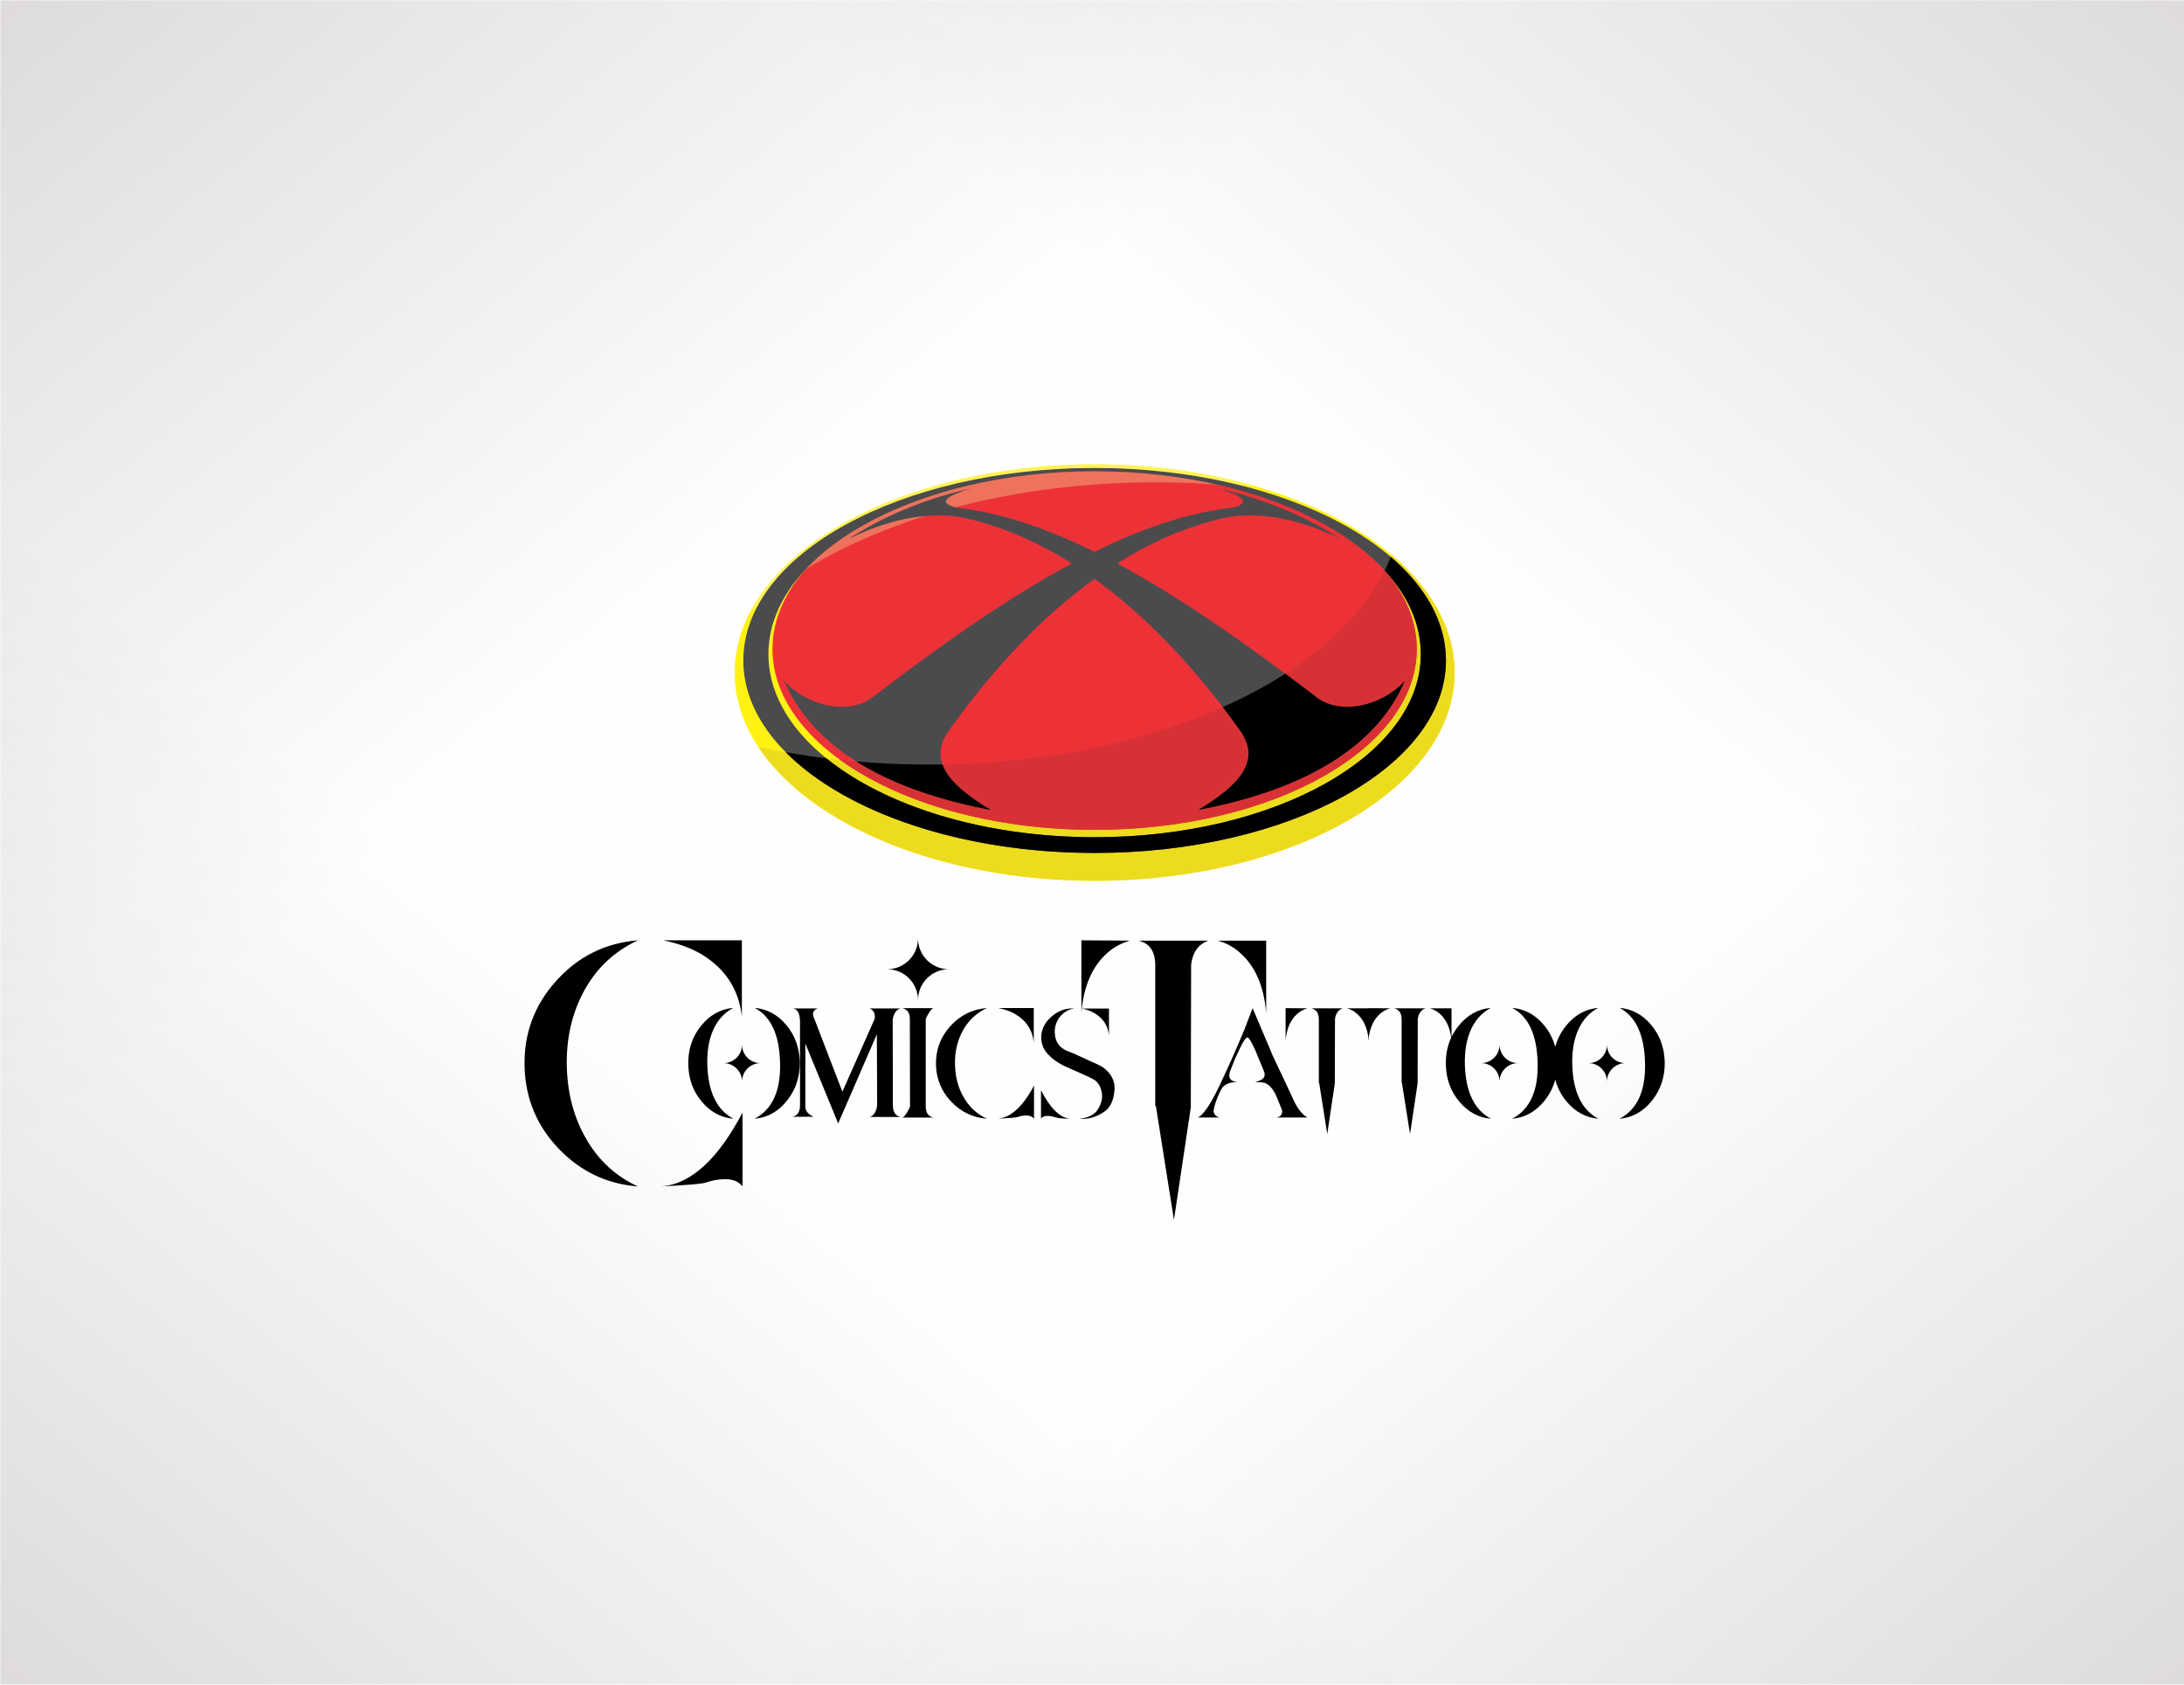
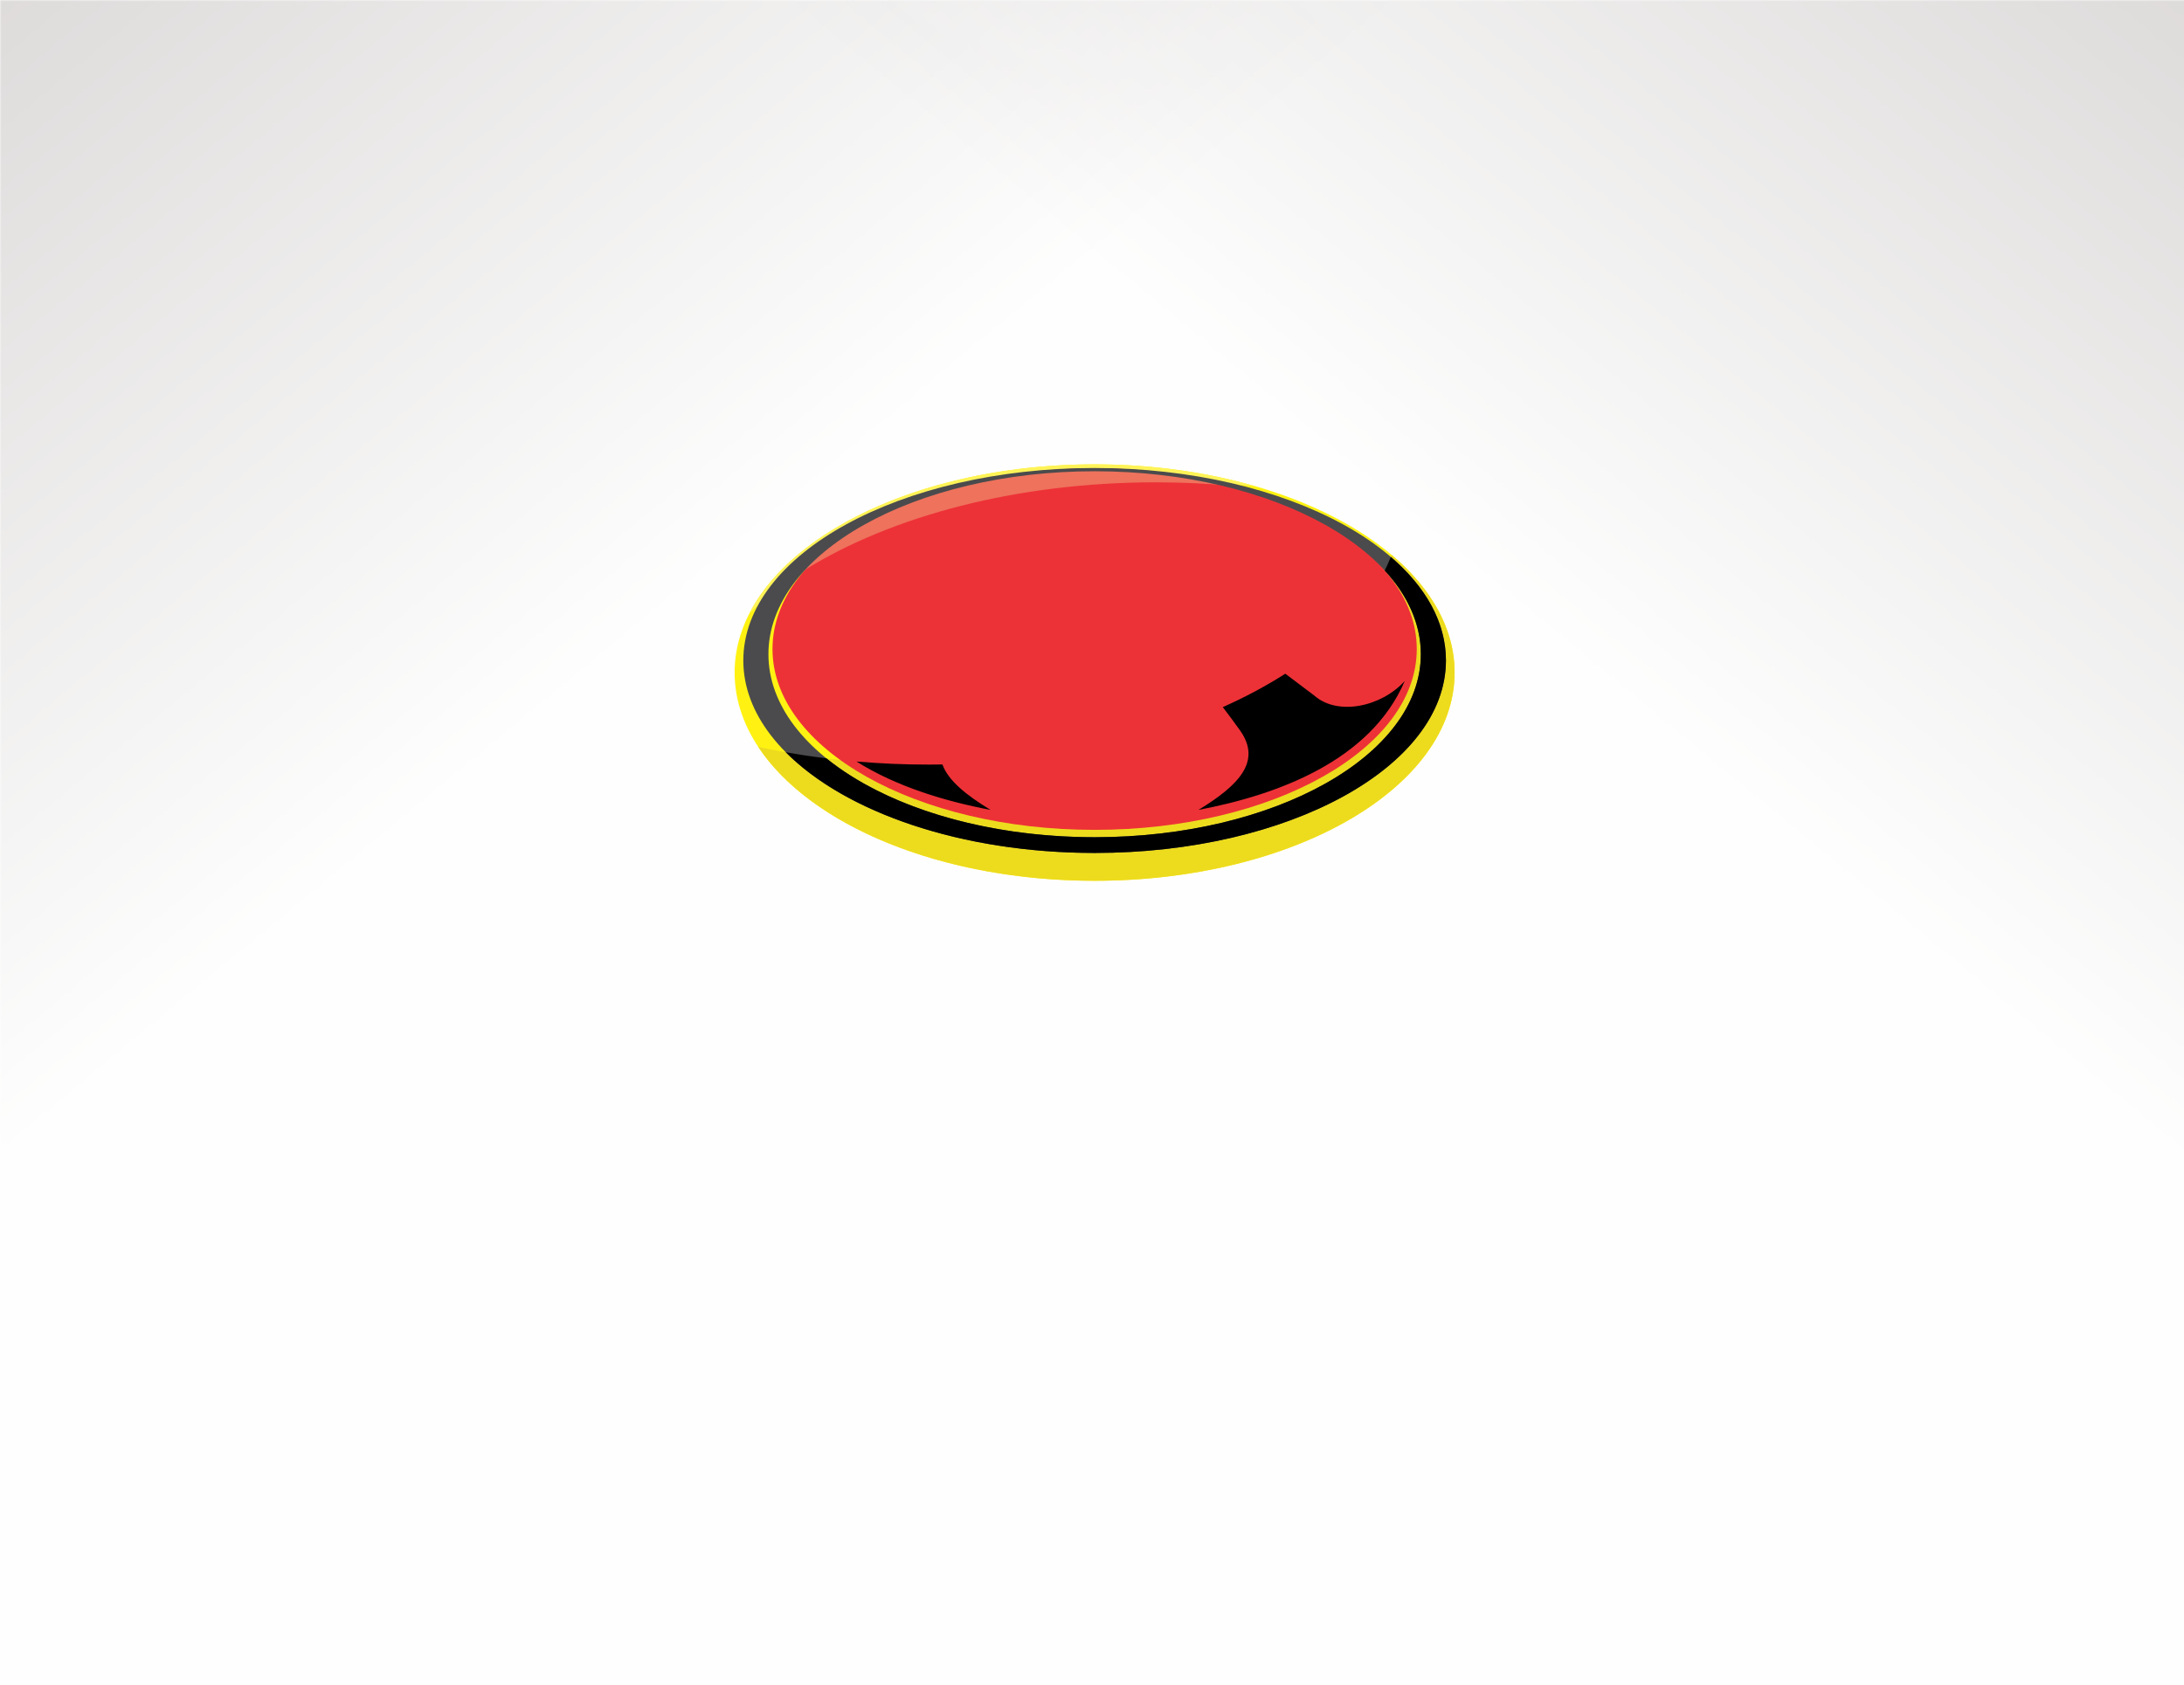
<svg xmlns="http://www.w3.org/2000/svg" xml:space="preserve" width="700px" height="540px" version="1.1" style="shape-rendering:geometricPrecision; text-rendering:geometricPrecision; image-rendering:optimizeQuality; fill-rule:evenodd; clip-rule:evenodd" viewBox="0 0 698.32 538.7">
  <defs>
    <style type="text/css">
   
    .fil0 {fill:#FEFEFE}
    .fil8 {fill:#4B4B4D}
    .fil3 {fill:#FFF358}
    .fil2 {fill:#FFF212}
    .fil4 {fill:#EDDB1E}
    .fil5 {fill:#ED3237}
    .fil6 {fill:#D83135}
    .fil7 {fill:#EE725C}
    .fil9 {fill:black}
    .fil1 {fill:#B8B3B1}
   
  </style>
    <mask id="id0">
      <linearGradient id="id1" gradientUnits="userSpaceOnUse" x1="-234.82" y1="-255.75" x2="169.21" y2="233.54">
        <stop offset="0" style="stop-opacity:1; stop-color:white" />
        <stop offset="1" style="stop-opacity:0; stop-color:white" />
      </linearGradient>
      <rect style="fill:url(#id1)" x="-1.18" y="-1.18" width="700.68" height="541.06" />
    </mask>
    <mask id="id2">
      <linearGradient id="id3" gradientUnits="userSpaceOnUse" x1="933.14" y1="-255.75" x2="529.11" y2="233.54">
        <stop offset="0" style="stop-opacity:1; stop-color:white" />
        <stop offset="1" style="stop-opacity:0; stop-color:white" />
      </linearGradient>
      <rect style="fill:url(#id3)" x="-1.18" y="-1.18" width="700.68" height="541.06" />
    </mask>
    <mask id="id4">
      <linearGradient id="id5" gradientUnits="userSpaceOnUse" x1="-234.82" y1="794.45" x2="169.21" y2="305.16">
        <stop offset="0" style="stop-opacity:1; stop-color:white" />
        <stop offset="1" style="stop-opacity:0; stop-color:white" />
      </linearGradient>
      <rect style="fill:url(#id5)" x="-1.18" y="-1.18" width="700.68" height="541.06" />
    </mask>
    <mask id="id6">
      <linearGradient id="id7" gradientUnits="userSpaceOnUse" x1="933.14" y1="794.45" x2="529.11" y2="305.16">
        <stop offset="0" style="stop-opacity:1; stop-color:white" />
        <stop offset="1" style="stop-opacity:0; stop-color:white" />
      </linearGradient>
-       <rect style="fill:url(#id7)" x="-1.18" y="-1.18" width="700.68" height="541.06" />
    </mask>
  </defs>
  <g id="Layer_x0020_1">
    <g id="_1948227355344">
      <rect class="fil0" width="698.32" height="538.7" />
      <g>
        <polygon class="fil1" style="mask:url(#id0)" points="0,0 698.32,0 698.32,538.7 0,538.7 " />
        <polygon class="fil1" style="mask:url(#id2)" points="698.32,0 0,0 0,538.7 698.32,538.7 " />
-         <polygon class="fil1" style="mask:url(#id4)" points="0,538.7 698.32,538.7 698.32,0 0,0 " />
-         <polygon class="fil1" style="mask:url(#id6)" points="698.32,538.7 0,538.7 0,0 698.32,0 " />
      </g>
    </g>
    <g id="_1948227330528">
      <g>
        <path class="fil2" d="M350 148.49c63.56,0 115.1,29.82 115.1,66.58 0,36.77 -51.54,66.58 -115.1,66.58 -63.56,0 -115.11,-29.81 -115.11,-66.58 0,-36.76 51.55,-66.58 115.11,-66.58z" />
        <path class="fil3" d="M350 148.49c18.53,0 36.04,2.54 51.56,7.05 -10,-1.17 -20.36,-1.79 -30.98,-1.79 -55.89,0 -104.71,17.02 -130.92,42.32 14.15,-27.51 58.19,-47.58 110.34,-47.58z" />
        <path class="fil4" d="M444.95 177.44c12.71,10.71 20.15,23.67 20.15,37.63 0,36.77 -51.54,66.58 -115.1,66.58 -49.11,0 -91.03,-17.8 -107.56,-42.84 16.92,3.67 35.31,5.69 54.55,5.69 72.63,0 133.32,-28.74 147.96,-67.06z" />
        <path class="fil5" d="M350 149.75c56.87,0 103,25.88 103,57.81 0,31.92 -46.13,57.81 -103,57.81 -56.88,0 -103,-25.89 -103,-57.81 0,-31.93 46.12,-57.81 103,-57.81z" />
-         <path class="fil6" d="M442.77 182.42c6.55,7.6 10.23,16.13 10.23,25.14 0,31.92 -46.13,57.81 -103,57.81 -33.08,0 -62.52,-8.76 -81.36,-22.36 9.18,0.97 18.66,1.49 28.35,1.49 69.45,0 127.99,-26.28 145.78,-62.08z" />
+         <path class="fil6" d="M442.77 182.42z" />
        <path class="fil7" d="M350 149.75c15.88,0 30.92,2.02 44.36,5.62 -8.06,-0.74 -16.32,-1.14 -24.75,-1.14 -44.46,0 -84.45,10.77 -112.14,27.92 16.76,-19.19 51.9,-32.4 92.53,-32.4z" />
-         <path class="fil8" d="M287.12 163.78l0.06 0c-5.54,2.41 -10.85,5.3 -15.95,8.6 12.33,-6.05 24.22,-8.72 35.55,-7.1 12.32,2.47 24.35,7.59 35.93,14.9 -20.79,11.15 -42.13,26.3 -63.04,42.25 -7.45,6.57 -21.43,3.62 -28.92,-4.68 10.96,25.55 40.63,36.42 65.98,41.24 -12.87,-7.83 -20.35,-15.52 -13.28,-25.45 14.09,-19.73 29.77,-36.36 46.51,-48.45 16.75,12.09 32.43,28.72 46.51,48.45 7.08,9.93 -0.41,17.62 -13.28,25.45 25.36,-4.82 55.02,-15.69 65.98,-41.24 -7.49,8.3 -21.47,11.25 -28.92,4.68 -20.9,-15.95 -42.25,-31.1 -63.04,-42.25 11.58,-7.31 23.61,-12.43 35.93,-14.9 11.33,-1.62 23.22,1.05 35.55,7.1 -5.1,-3.3 -10.4,-6.19 -15.95,-8.6l0.06 0 -1.83 -0.75 -0.3 -0.12 -2.13 -0.88 -0.01 0c-6.38,-2.56 -12.74,-4.43 -19.1,-5.83 7.44,2.22 11.32,4.53 4.47,6.17l0.01 0.01c-14.02,1.5 -28.8,6.61 -43.95,14.07 -15.14,-7.46 -29.92,-12.57 -43.95,-14.07l0.01 -0.01c-6.85,-1.64 -2.97,-3.95 4.47,-6.17 -6.35,1.4 -12.71,3.27 -19.09,5.83l-0.01 0 -2.14 0.88 -0.29 0.12 -1.84 0.75z" />
        <path class="fil9" d="M273.85 243.51c12.91,8.12 28.58,12.76 42.88,15.48 -7.76,-4.72 -13.56,-9.39 -15.39,-14.53 -1.45,0.03 -2.9,0.04 -4.35,0.04 -7.87,0 -15.6,-0.34 -23.14,-0.99zm117.13 -17.39c1.86,2.42 3.69,4.9 5.49,7.42 7.08,9.93 -0.41,17.62 -13.28,25.45 25.36,-4.82 55.02,-15.69 65.98,-41.24 -7.49,8.3 -21.47,11.25 -28.92,4.68 -3.09,-2.35 -6.18,-4.69 -9.29,-7 -6.06,3.89 -12.75,7.47 -19.98,10.69z" />
        <path class="fil8" d="M350 149.65c62.03,0 112.33,27.56 112.33,61.55 0,33.99 -50.3,61.55 -112.33,61.55 -62.03,0 -112.33,-27.56 -112.33,-61.55 0,-33.99 50.3,-61.55 112.33,-61.55zm0 1.04c57.59,0 104.3,26.2 104.3,58.51 0,32.31 -46.71,58.52 -104.3,58.52 -57.59,0 -104.3,-26.21 -104.3,-58.52 0,-32.31 46.71,-58.51 104.3,-58.51z" />
        <path class="fil9" d="M444.7 178.09c11.16,9.56 17.63,20.92 17.63,33.11 0,33.99 -50.3,61.55 -112.33,61.55 -42.64,0 -79.74,-13.03 -98.76,-32.21 4.25,0.76 8.59,1.41 13,1.96 18.83,15.23 50.22,25.22 85.76,25.22 57.59,0 104.3,-26.21 104.3,-58.52 0,-9.64 -4.17,-18.74 -11.54,-26.76 0.72,-1.44 1.36,-2.89 1.94,-4.35z" />
      </g>
-       <path class="fil9" d="M181.24 341.31c-0.26,-9.07 1.59,-17.23 5.54,-24.49 3.95,-7.26 9.68,-12.63 17.2,-16.13 -10.43,0.84 -19.16,5.18 -26.19,13.02 -7.03,7.84 -10.38,17.04 -10.06,27.6 0.33,10.1 3.97,18.78 10.93,26.04 6.97,7.26 15.41,11.27 25.32,12.05 -7.06,-3.24 -12.57,-8.29 -16.52,-15.16 -3.89,-6.67 -5.96,-14.32 -6.22,-22.93zm112.29 -41.21c-0.01,5.44 -4.43,9.84 -9.87,9.84l-0.01 0 0.01 0c5.45,0 9.87,4.42 9.87,9.87 0,-5.45 4.42,-9.87 9.87,-9.87l0.1 0 0 0 -0.1 0c-5.44,0 -9.86,-4.4 -9.87,-9.84l0 0zm0 19.71l0 0.18 0 0 0 -0.18zm220.29 14.27c-0.01,3.25 -2.65,5.88 -5.9,5.88l-0.01 0 0.01 0c3.26,0 5.9,2.65 5.9,5.9 0,-3.25 2.64,-5.9 5.9,-5.9l0.05 0 0 0 -0.05 0c-3.25,0 -5.89,-2.63 -5.9,-5.88l0 0zm0 11.78l0 0.11 0 0 0 -0.11zm-34.34 -11.78c-0.01,3.25 -2.65,5.88 -5.9,5.88l0 0 0 0c3.26,0 5.9,2.65 5.9,5.9 0,-3.25 2.64,-5.9 5.9,-5.9l0.06 0 0 0 -0.06 0c-3.25,0 -5.89,-2.63 -5.9,-5.88l0 0zm0 11.78l0 0.11 0 0 0 -0.11zm-242.23 -11.78c0,3.25 -2.64,5.88 -5.89,5.88l-0.01 0 0.01 0c3.25,0 5.9,2.65 5.9,5.9 0,-3.25 2.64,-5.9 5.89,-5.9l0.06 0 0 0 -0.06 0c-3.25,0 -5.89,-2.63 -5.89,-5.88l-0.01 0zm0.01 11.78l0 0.11 -0.01 0 0.01 -0.11zm265.46 -5.38c-0.11,-4.22 0.49,-7.87 1.8,-10.93 1.42,-3.29 3.6,-5.71 6.51,-7.26 -4.14,0.38 -7.61,2.33 -10.41,5.86 -1.59,2.01 -2.7,4.22 -3.34,6.62 -0.7,-2.61 -1.93,-4.97 -3.69,-7.06 -2.75,-3.26 -6.11,-5.07 -10.08,-5.42 5.19,2.74 7.9,8.57 8.14,17.49 0.26,8.98 -2.45,14.97 -8.14,17.97 4.17,-0.38 7.65,-2.34 10.43,-5.88 1.59,-2.01 2.7,-4.23 3.35,-6.64 0.68,2.62 1.91,4.98 3.68,7.08 2.77,3.28 6.14,5.09 10.1,5.44 -5.3,-2.8 -8.08,-8.55 -8.35,-17.27zm23.26 -0.7c0.27,8.98 -2.44,14.97 -8.13,17.97 4.17,-0.38 7.65,-2.34 10.43,-5.88 2.78,-3.54 4.12,-7.69 4,-12.44 -0.15,-4.54 -1.6,-8.45 -4.35,-11.72 -2.76,-3.26 -6.11,-5.07 -10.08,-5.42 5.19,2.74 7.9,8.57 8.13,17.49zm-57.6 0.7c-0.11,-4.22 0.49,-7.87 1.8,-10.93 1.43,-3.29 3.6,-5.71 6.51,-7.26 -4.14,0.38 -7.61,2.33 -10.4,5.86 -0.87,1.09 -1.59,2.24 -2.17,3.44l0 -9.16 -6.96 0c1.23,0.34 2.29,0.93 3.2,1.74 1.99,1.75 3.2,4.3 3.65,7.65 -1.23,2.64 -1.8,5.56 -1.7,8.75 0.11,4.55 1.56,8.46 4.33,11.74 2.76,3.28 6.13,5.09 10.1,5.44 -5.31,-2.8 -8.09,-8.55 -8.36,-17.27zm-17.53 22.13l-2.61 -16.4 -0.08 0.04 0 -20.24c0,-2.04 -0.82,-3.24 -2.45,-3.58l10.1 0c-1.43,0.49 -2.26,1.64 -2.49,3.45 0,0.03 0,0.06 0,0.09l-0.05 20.46 -2.42 16.18zm-6.32 -40.18l-7 -0.05 0 0.05 -6.84 0c1.23,0.34 2.29,0.93 3.2,1.74 1.98,1.75 3.2,4.29 3.64,7.62l0 1c0.02,-0.19 0.04,-0.38 0.06,-0.56 0.02,0.2 0.04,0.4 0.06,0.6l0 -1.08c0.44,-3.32 1.66,-5.85 3.64,-7.58 0.94,-0.82 2.01,-1.4 3.24,-1.74zm-20.15 40.18l-2.6 -16.4 -0.09 0.04 0 -20.24c0,-2.04 -0.82,-3.24 -2.45,-3.58l10.1 0c-1.43,0.49 -2.26,1.64 -2.49,3.45 0,0.03 0,0.06 0,0.09l-0.05 20.46 -2.42 16.18zm-6.32 -40.18l-7 -0.05 0 10.41c0.32,-3.84 1.58,-6.71 3.76,-8.62 0.94,-0.82 2.01,-1.4 3.24,-1.74zm-10.28 34.93l10.28 0c-0.47,-0.23 -0.92,-0.57 -1.36,-1.01 -1.08,-0.99 -2.02,-2.34 -2.84,-4.06 -1.78,-3.88 -3.75,-8.06 -5.9,-12.55 -0.09,-0.18 -0.53,-1.11 -1.31,-2.8l0.04 0 -6.17 -14.56 -2.58 6.73c-0.43,1.08 -1.4,3.33 -2.88,6.74 -0.38,0.99 -1.63,3.77 -3.76,8.35 -0.99,2.27 -1.96,4.27 -2.89,5.99 -2.18,4.14 -3.99,6.53 -5.42,7.17l7 0c-0.32,-0.06 -0.62,-0.18 -0.88,-0.35 -0.61,-0.35 -0.97,-0.89 -1.09,-1.62l0.26 -1.53c0.67,-2.3 1.5,-4.3 2.49,-5.99 0.94,-1.25 2.63,-1.88 5.08,-1.88 -1.87,-0.09 -2.8,-0.8 -2.8,-2.14 0,-0.41 0.1,-0.86 0.3,-1.36l1.49 -3.8c0.67,-1.43 1.34,-2.86 2.01,-4.29 1.02,-1.98 1.74,-2.85 2.14,-2.62 0.53,0.29 1.34,1.71 2.45,4.24 0.88,2.1 1.74,4.19 2.58,6.25 0.23,0.47 0.35,0.91 0.35,1.32 0,0.61 -0.26,1.12 -0.78,1.53 -0.39,0.26 -0.88,0.48 -1.49,0.65 -0.5,0.15 -0.75,0.22 -0.75,0.22 0.03,0 0.19,0.02 0.49,0.05 0.72,0.02 1.51,0.08 2.36,0.17 0.46,0.15 0.91,0.39 1.35,0.74 1.05,0.79 1.93,2.03 2.62,3.72l1.75 4.28c0.18,1.52 -0.54,2.32 -2.14,2.41zm-32.42 32.73l-5.78 -36.44 -0.2 0.1 0 -45c0,-4.53 -1.81,-7.19 -5.44,-7.96l22.45 0c-3.18,1.1 -5.02,3.66 -5.54,7.67 0,0.07 0,0.13 0,0.2l-0.1 45.47 -5.39 35.96zm-14.05 -89.3l-15.54 -0.1 0 23.13c0.71,-8.52 3.5,-14.9 8.36,-19.16 2.07,-1.82 4.46,-3.1 7.18,-3.87zm28.09 0l15.45 0 0 23.12c-0.71,-8.55 -3.5,-14.96 -8.36,-19.24 -2.01,-1.81 -4.37,-3.11 -7.09,-3.88zm-47.2 56.96c-3.26,-0.26 -6.38,-3.31 -9.35,-9.13l0 9.05c0.43,-0.56 1.13,-0.83 2.09,-0.83 0.76,0 1.56,0.14 2.41,0.43 0.96,0.32 2.58,0.48 4.85,0.48zm3.81 -35.24l8.57 0 0 8.53c-0.35,-3.09 -1.88,-5.44 -4.6,-7.04 -1.13,-0.67 -2.46,-1.17 -3.97,-1.49zm-2.72 0l0 -0.04c-3.2,-0.12 -6.01,1.21 -8.43,3.98 -1.29,1.64 -1.93,3.39 -1.93,5.26 0,2.27 0.85,4.2 2.54,5.78 0.81,0.96 2.29,2.02 4.41,3.19l5.99 2.67c1.67,0.73 2.83,1.29 3.5,1.66 1.4,0.68 2.33,1.94 2.8,3.81 0.15,0.53 0.22,1.07 0.22,1.62 0,1.37 -0.38,2.68 -1.14,3.94 -1.05,1.96 -3.1,3.08 -6.16,3.37 2.74,0.24 5.36,-0.49 7.87,-2.18 2.07,-1.32 3.2,-3.75 3.41,-7.3 0.12,-2.72 -1.11,-5.03 -3.67,-6.96 -1.26,-0.73 -2.76,-1.45 -4.51,-2.18 -3.23,-1.55 -5.59,-2.58 -7.08,-3.11 -2.51,-1.11 -3.79,-3.06 -3.85,-5.86 -0.09,-1.4 0.28,-2.82 1.09,-4.28 1.26,-1.87 2.9,-2.99 4.94,-3.37zm-37.94 18.1c-0.12,-4.08 0.71,-7.75 2.49,-11.02 1.78,-3.26 4.36,-5.68 7.74,-7.25 -4.69,0.37 -8.62,2.33 -11.78,5.86 -3.16,3.52 -4.67,7.66 -4.53,12.41 0.15,4.55 1.79,8.46 4.92,11.72 3.14,3.27 6.93,5.07 11.39,5.42 -3.18,-1.45 -5.65,-3.73 -7.43,-6.82 -1.75,-3 -2.68,-6.44 -2.8,-10.32zm13.55 17.14c4.26,-0.32 8.17,-3.86 11.72,-10.62l0 10.62c-0.52,-0.7 -1.35,-1.05 -2.49,-1.05 -0.9,0 -1.85,0.17 -2.84,0.51 -0.47,0.16 -2.6,0.35 -6.39,0.54zm0.31 -35.41l11.33 0 0 10.97c-0.44,-3.98 -2.45,-7.01 -6.04,-9.1 -1.51,-0.85 -3.28,-1.47 -5.29,-1.87zm-23.21 3.45c0.29,-0.61 0.56,-1.14 0.83,-1.57 0.64,-1.11 1.16,-1.72 1.57,-1.84l-9.88 0c1.6,0.35 2.4,1.52 2.4,3.5l0.05 28.07c-0.29,0.61 -0.57,1.14 -0.83,1.57 -0.65,1.11 -1.17,1.72 -1.58,1.84l9.88 0c-1.6,-0.35 -2.42,-1.52 -2.44,-3.5l0 -28.07zm-40.2 0.53l0 27.05c0,2.17 -0.8,3.41 -2.41,3.73l6.74 0c-1.93,-0.85 -2.8,-2.09 -2.63,-3.72l0 -19.68 10.5 25.54 12.37 -28.51 0.09 22.65c-0.06,0.64 -0.18,1.2 -0.35,1.66 -0.44,1.17 -1.12,1.88 -2.06,2.14l9.84 0c-1.6,-0.37 -2.4,-1.64 -2.4,-3.8l-0.05 -27.33c0.09,-0.58 0.22,-1.09 0.4,-1.53 0.43,-1.05 1.11,-1.73 2.01,-2.05l-9.84 0c0.12,0 0.22,0 0.31,0l-0.22 0.04 -0.05 -0.04c1.11,0.49 1.67,1.35 1.67,2.58 0,0.3 -0.03,0.57 -0.09,0.84l-10.28 23.21 -9.27 -24.09c-0.08,-0.23 -0.13,-0.47 -0.13,-0.7 0,-0.94 0.54,-1.55 1.62,-1.84l-0.04 0c0.03,0 0.06,0 0.08,0l-8.26 0c1.52,0.09 2.33,1.37 2.45,3.85zm-29.64 14.16c-0.12,-4.22 0.48,-7.87 1.79,-10.93 1.43,-3.29 3.6,-5.71 6.52,-7.26 -4.14,0.38 -7.61,2.33 -10.41,5.86 -2.8,3.53 -4.12,7.67 -3.98,12.42 0.12,4.55 1.56,8.46 4.33,11.74 2.77,3.28 6.14,5.09 10.1,5.44 -5.3,-2.8 -8.09,-8.55 -8.35,-17.27zm23.26 -0.7c0.26,8.98 -2.45,14.97 -8.13,17.97 4.17,-0.38 7.64,-2.34 10.43,-5.88 2.78,-3.54 4.11,-7.69 4,-12.44 -0.15,-4.54 -1.6,-8.45 -4.35,-11.72 -2.76,-3.26 -6.12,-5.07 -10.08,-5.42 5.19,2.74 7.9,8.57 8.13,17.49zm-38.06 39.62c9.46,-0.71 18.14,-8.58 26.05,-23.61l0 23.61c-1.17,-1.55 -3.02,-2.33 -5.54,-2.33 -2.01,0 -4.12,0.37 -6.32,1.12 -1.04,0.37 -5.77,0.77 -14.19,1.21zm0.68 -78.71l25.17 0 0 24.39c-0.97,-8.84 -5.44,-15.58 -13.41,-20.23 -3.37,-1.88 -7.29,-3.25 -11.76,-4.16z" />
    </g>
  </g>
</svg>